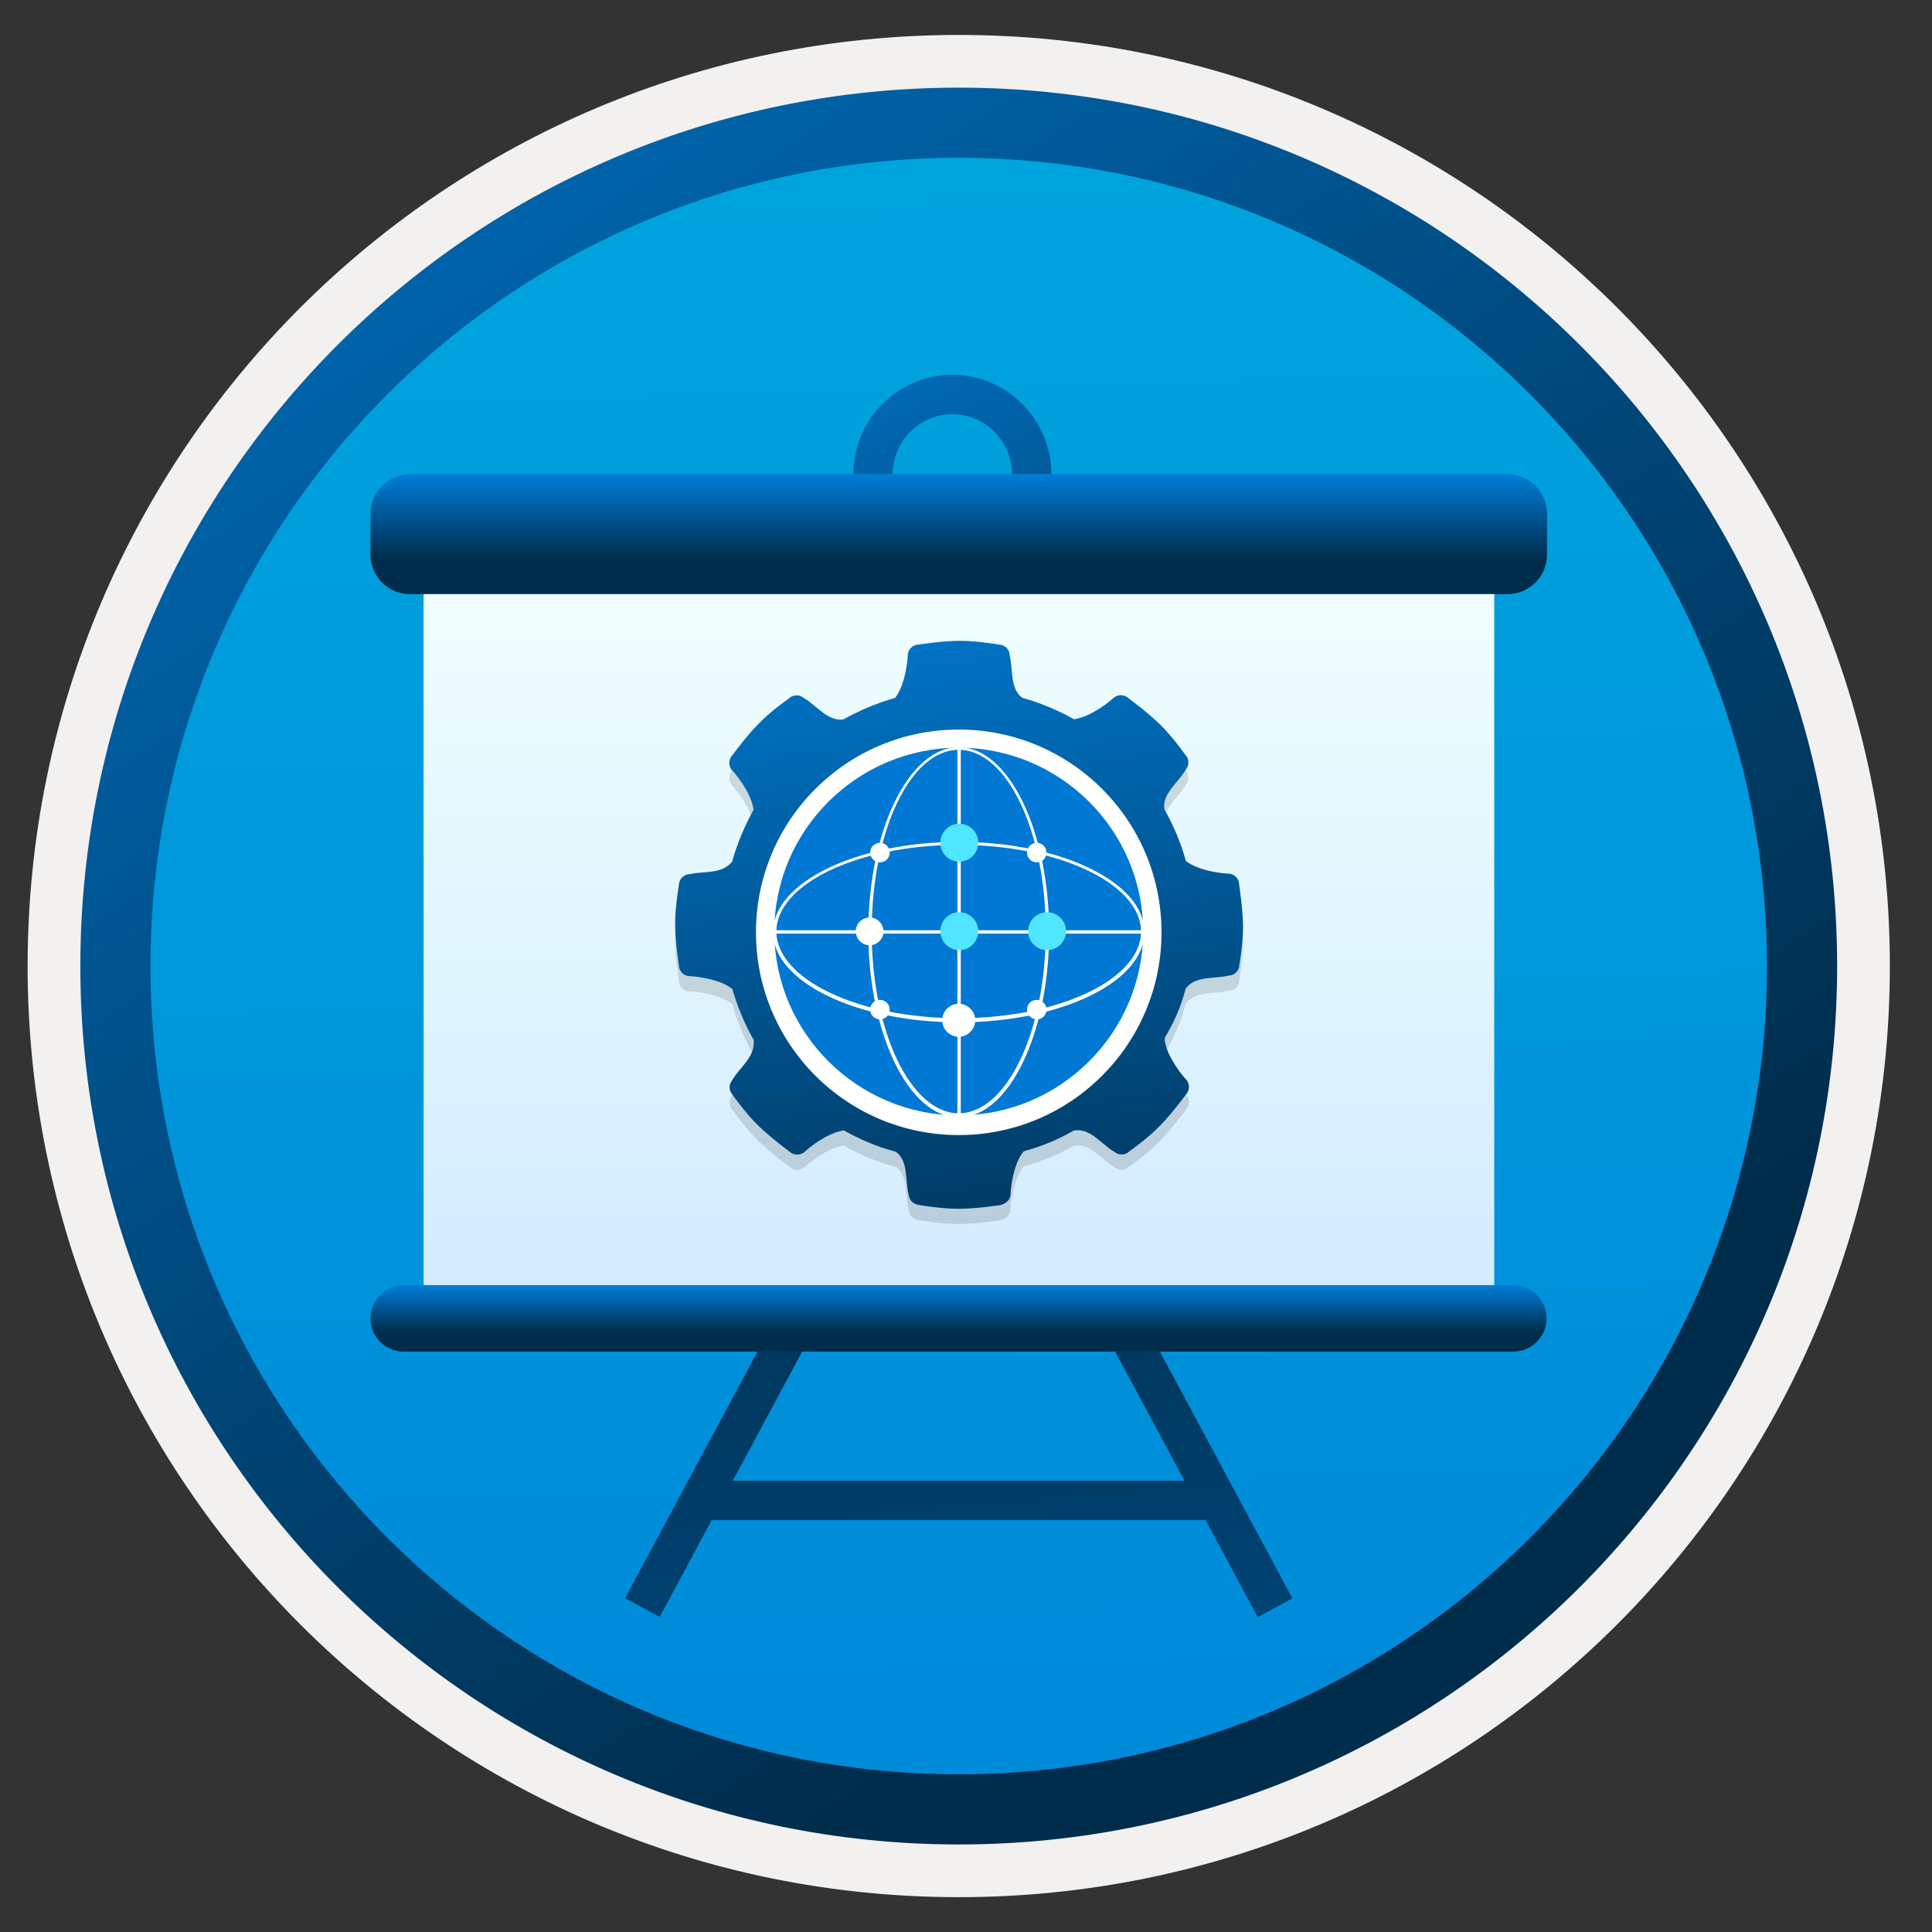
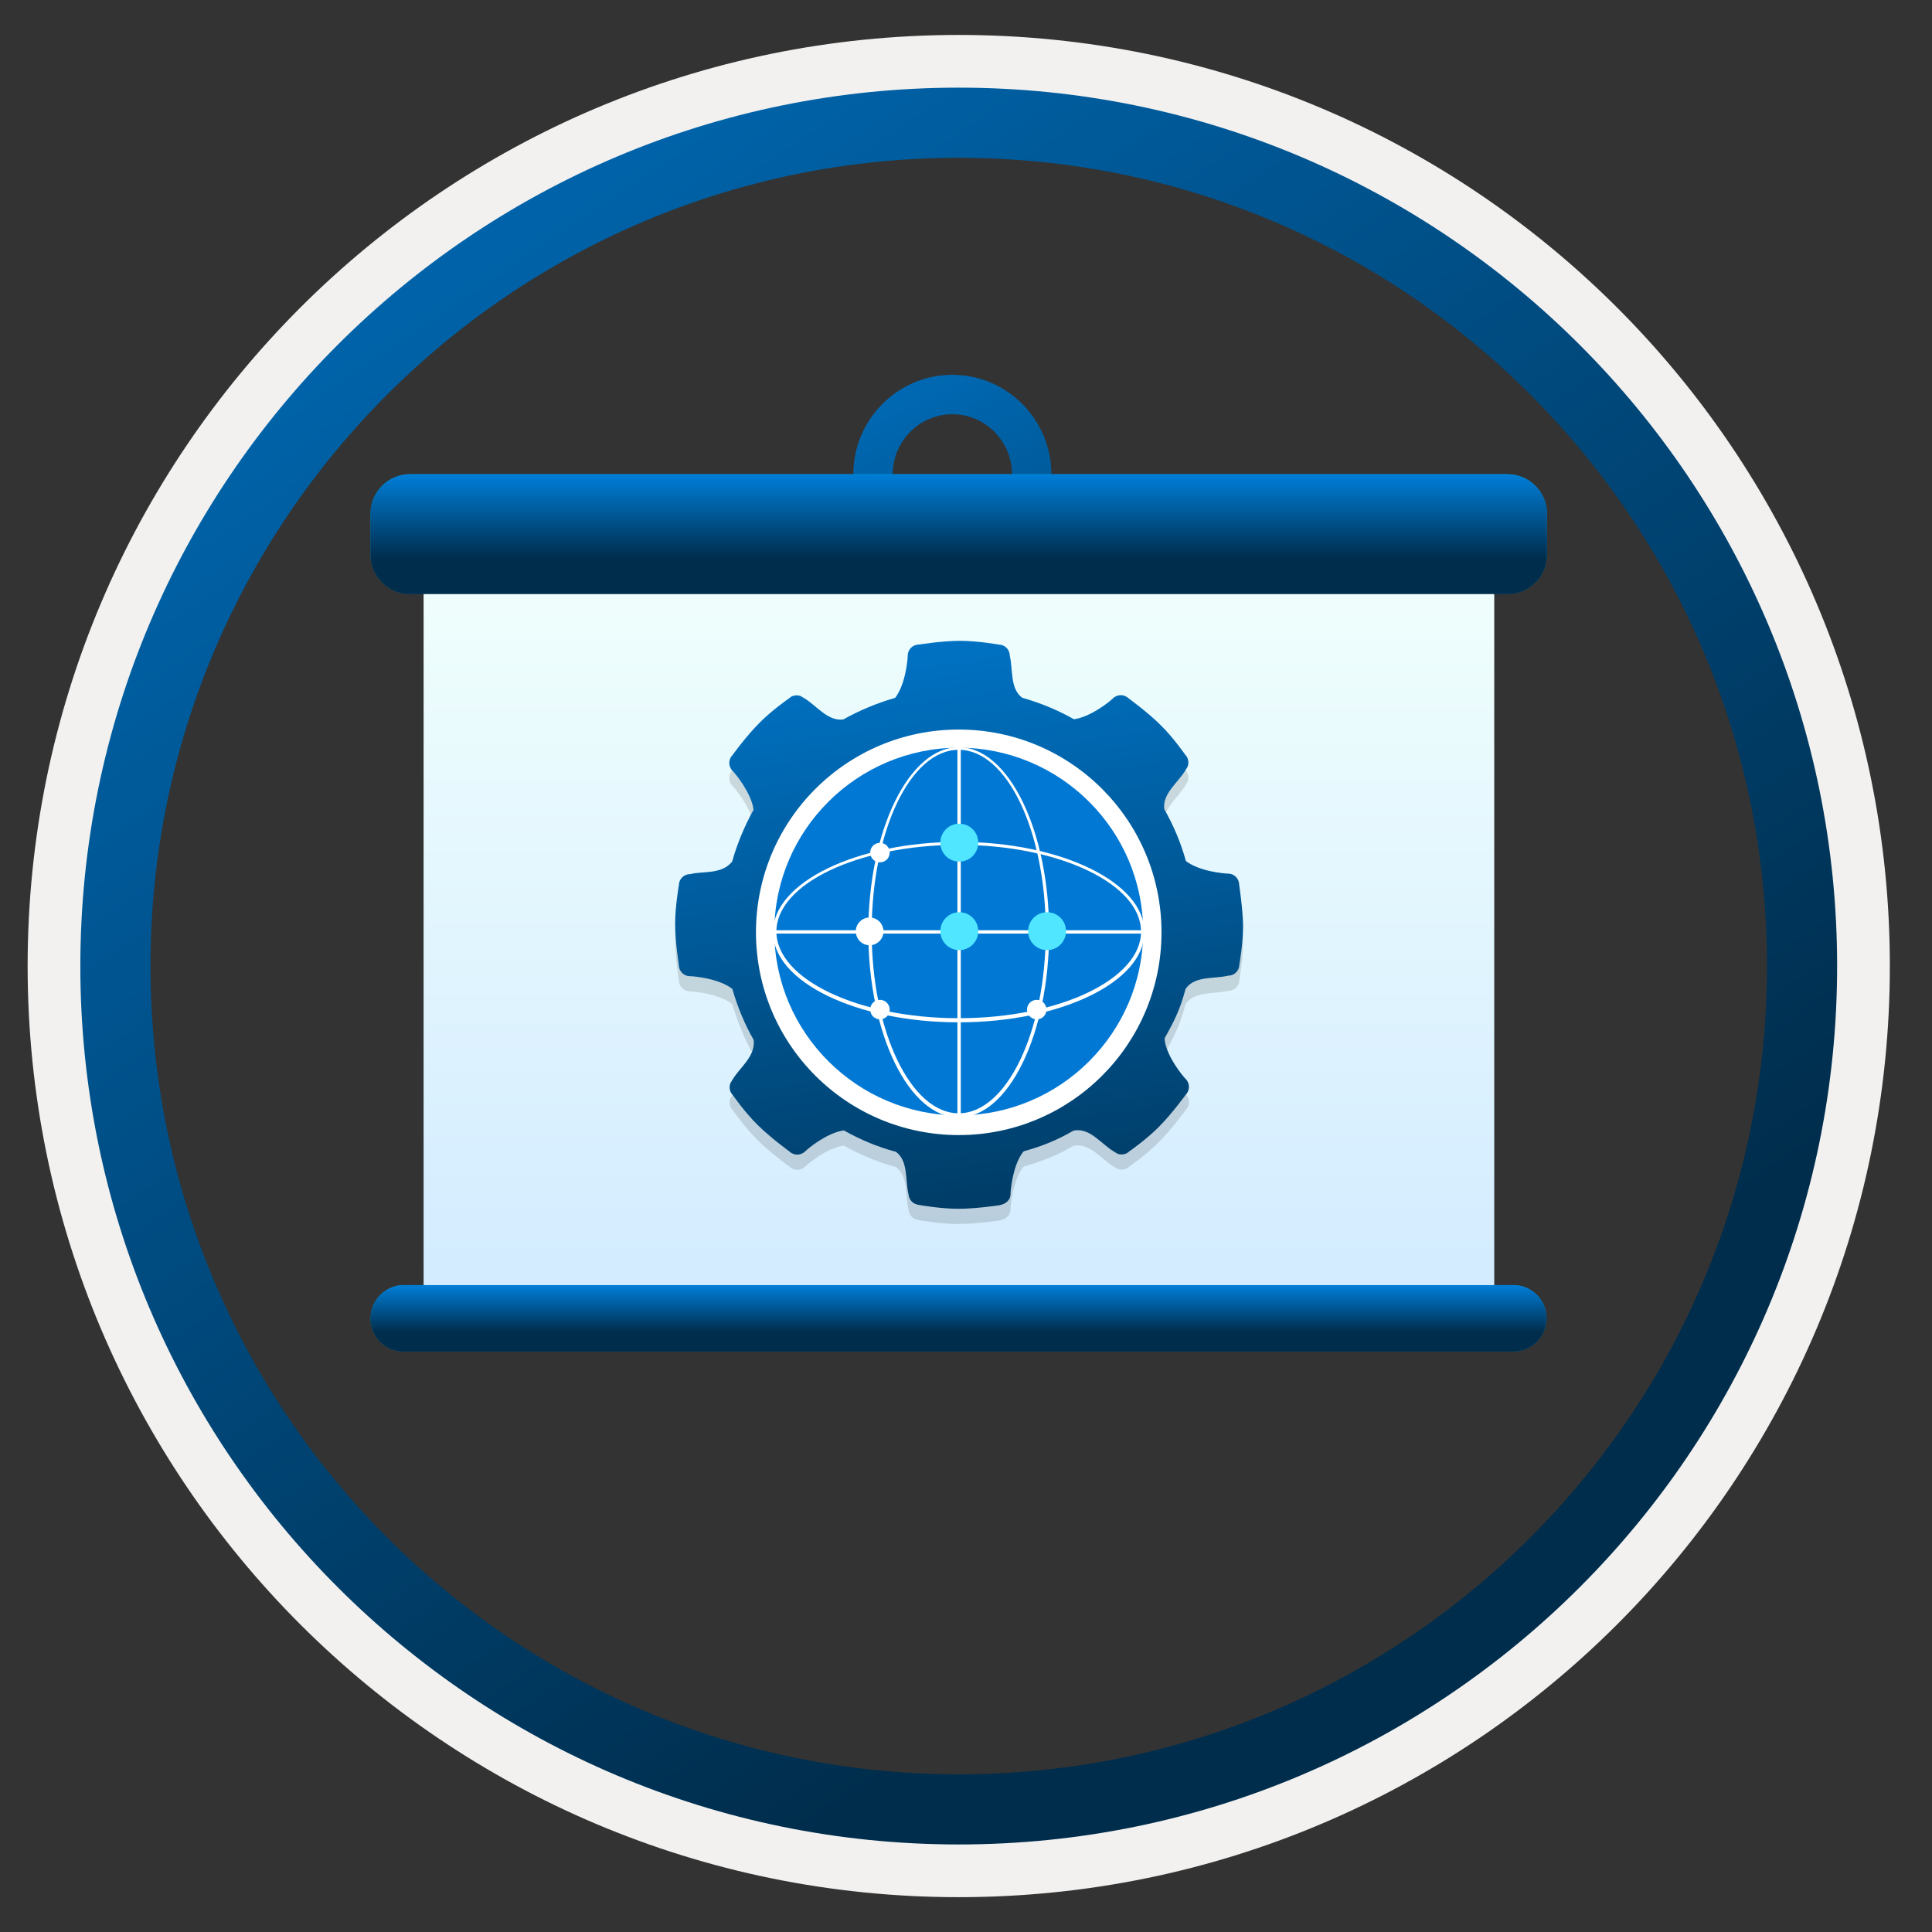
<svg xmlns="http://www.w3.org/2000/svg" width="103" height="103" viewBox="0 0 103 103" fill="none">
  <rect x="0" y="0" width="103" height="103" fill="#333333" stroke="none" />
-   <path d="M51.113 98.313C25.263 98.313 4.303 77.363 4.303 51.503C4.303 25.643 25.263 4.693 51.113 4.693C76.963 4.693 97.922 25.653 97.922 51.503C97.922 77.353 76.963 98.313 51.113 98.313Z" fill="url(#paint0_linear)" />
  <path fill-rule="evenodd" clip-rule="evenodd" d="M97.013 51.503C97.013 76.853 76.463 97.403 51.112 97.403C25.762 97.403 5.213 76.853 5.213 51.503C5.213 26.153 25.762 5.603 51.112 5.603C76.463 5.603 97.013 26.153 97.013 51.503ZM51.112 1.863C78.532 1.863 100.753 24.083 100.753 51.503C100.753 78.923 78.522 101.143 51.112 101.143C23.692 101.143 1.473 78.913 1.473 51.503C1.473 24.083 23.692 1.863 51.112 1.863Z" fill="#F2F1F0" />
  <path fill-rule="evenodd" clip-rule="evenodd" d="M94.203 51.503C94.203 75.303 74.912 94.593 51.112 94.593C27.312 94.593 8.023 75.303 8.023 51.503C8.023 27.703 27.312 8.413 51.112 8.413C74.912 8.413 94.203 27.703 94.203 51.503ZM51.112 4.673C76.972 4.673 97.942 25.643 97.942 51.503C97.942 77.363 76.972 98.333 51.112 98.333C25.253 98.333 4.283 77.363 4.283 51.503C4.283 25.643 25.242 4.673 51.112 4.673Z" fill="url(#paint1_linear)" />
  <path d="M50.773 30.603C47.863 30.603 45.493 28.223 45.493 25.293C45.493 22.363 47.863 19.983 50.773 19.983C53.683 19.983 56.053 22.363 56.053 25.293C56.053 28.223 53.673 30.603 50.773 30.603ZM50.773 22.083C49.023 22.083 47.593 23.523 47.593 25.293C47.593 27.063 49.023 28.503 50.773 28.503C52.523 28.503 53.953 27.063 53.953 25.293C53.953 23.523 52.523 22.083 50.773 22.083Z" fill="url(#paint2_linear)" />
-   <path d="M64.273 81.043H37.943L35.173 86.203L33.323 85.203L40.993 70.923L42.833 71.933L39.063 78.943H63.153L59.383 71.933L61.233 70.933L68.903 85.213L67.053 86.213L64.273 81.043Z" fill="url(#paint3_linear)" />
  <path d="M79.653 30.963H22.593V69.313H79.653V30.963Z" fill="url(#paint4_linear)" />
  <path d="M21.853 25.283H80.373C81.523 25.283 82.473 26.223 82.473 27.383V29.573C82.473 30.723 81.533 31.673 80.373 31.673H21.853C20.703 31.673 19.753 30.733 19.753 29.573V27.383C19.753 26.223 20.693 25.283 21.853 25.283Z" fill="url(#paint5_linear)" />
  <path d="M21.523 68.513H80.683C81.663 68.513 82.453 69.313 82.453 70.283C82.453 71.253 81.653 72.053 80.683 72.053H21.523C20.543 72.063 19.753 71.263 19.753 70.293C19.753 69.313 20.553 68.513 21.523 68.513Z" fill="url(#paint6_linear)" />
  <path d="M79.653 30.963H22.593V69.313H79.653V30.963Z" fill="url(#paint7_linear)" />
  <path d="M21.853 25.283H80.373C81.523 25.283 82.473 26.223 82.473 27.383V29.573C82.473 30.723 81.533 31.673 80.373 31.673H21.853C20.703 31.673 19.753 30.733 19.753 29.573V27.383C19.753 26.223 20.693 25.283 21.853 25.283Z" fill="url(#paint8_linear)" />
  <path d="M21.523 68.513H80.683C81.663 68.513 82.453 69.313 82.453 70.283C82.453 71.253 81.653 72.053 80.683 72.053H21.523C20.543 72.063 19.753 71.263 19.753 70.293C19.753 69.313 20.553 68.513 21.523 68.513Z" fill="url(#paint9_linear)" />
  <path opacity="0.15" d="M66.062 47.974C66.062 47.644 65.793 47.384 65.473 47.384C65.263 47.384 63.933 47.264 63.223 46.714C63.223 46.714 63.223 46.704 63.223 46.714C62.953 45.734 62.563 44.814 62.073 43.954C61.953 43.134 62.803 42.534 63.193 41.884C63.263 41.774 63.303 41.704 63.323 41.664C63.393 41.454 63.353 41.214 63.193 41.054C63.193 41.054 62.543 40.114 61.863 39.454C61.183 38.794 60.173 38.044 60.173 38.044C59.943 37.814 59.563 37.814 59.333 38.044C59.183 38.194 58.173 39.024 57.263 39.154C57.253 39.154 57.253 39.154 57.253 39.154C56.413 38.674 55.463 38.284 54.513 38.014H54.503C53.833 37.524 54.013 36.494 53.833 35.764C53.833 35.434 53.563 35.174 53.243 35.174C53.243 35.174 52.123 34.974 51.173 34.974C50.223 34.974 48.983 35.174 48.983 35.174C48.653 35.174 48.393 35.444 48.393 35.764C48.393 35.974 48.273 37.304 47.723 38.014C46.783 38.284 45.793 38.694 44.963 39.164C44.143 39.284 43.543 38.434 42.893 38.044C42.783 37.974 42.713 37.934 42.673 37.914C42.463 37.844 42.223 37.884 42.063 38.044C42.063 38.044 41.123 38.694 40.463 39.374C39.793 40.044 39.053 41.064 39.053 41.064C38.823 41.294 38.823 41.674 39.053 41.904C39.203 42.054 40.053 43.074 40.173 43.974V43.984C39.703 44.824 39.293 45.804 39.033 46.744C39.033 46.744 39.043 46.724 39.033 46.744C38.463 47.444 37.513 47.234 36.783 47.414C36.453 47.414 36.193 47.684 36.193 48.004C36.193 48.004 35.993 49.124 35.993 50.074C35.993 51.024 36.193 52.264 36.193 52.264C36.193 52.594 36.463 52.854 36.783 52.854C36.993 52.854 38.323 52.974 39.033 53.524C39.053 53.514 39.043 53.534 39.043 53.534C39.313 54.474 39.703 55.424 40.183 56.254C40.173 56.264 40.183 56.254 40.183 56.284C40.263 57.144 39.453 57.704 39.063 58.354C38.993 58.464 38.953 58.534 38.933 58.574C38.863 58.784 38.903 59.024 39.063 59.184C39.063 59.184 39.713 60.124 40.393 60.784C41.063 61.454 42.083 62.194 42.083 62.194C42.313 62.424 42.693 62.424 42.923 62.194C43.073 62.044 44.093 61.194 44.993 61.074C44.993 61.074 44.993 61.074 45.003 61.084C45.863 61.564 46.753 61.944 47.723 62.204C47.733 62.204 47.763 62.214 47.763 62.214C48.433 62.704 48.253 63.734 48.433 64.464C48.473 64.794 48.653 65.004 49.023 65.054C49.023 65.054 50.143 65.254 51.093 65.254C52.043 65.254 53.283 65.064 53.283 65.064C53.613 65.004 53.873 64.794 53.873 64.474C53.873 64.264 53.993 62.934 54.543 62.224C54.543 62.224 54.563 62.204 54.593 62.184C55.583 61.904 56.333 61.604 57.203 61.104C57.243 61.084 57.203 61.094 57.303 61.074C58.123 60.954 58.723 61.804 59.373 62.194C59.483 62.264 59.553 62.304 59.593 62.324C59.803 62.394 60.043 62.354 60.203 62.194C60.203 62.194 61.143 61.544 61.803 60.864C62.473 60.194 63.213 59.174 63.213 59.174C63.443 58.944 63.443 58.564 63.213 58.334C63.063 58.184 62.213 57.164 62.093 56.264C62.083 56.174 62.093 56.164 62.103 56.134C62.603 55.254 62.913 54.614 63.183 53.614C63.183 53.614 63.173 53.584 63.233 53.494C63.723 52.824 64.753 53.004 65.483 52.824C65.813 52.824 66.073 52.554 66.073 52.234C66.073 52.234 66.273 51.114 66.273 50.164C66.253 49.214 66.062 47.974 66.062 47.974Z" fill="#1F1D20" />
  <path d="M66.062 47.164C66.062 46.834 65.793 46.574 65.473 46.574C65.263 46.574 63.933 46.454 63.223 45.904C63.223 45.904 63.223 45.894 63.223 45.904C62.953 44.924 62.563 44.004 62.073 43.144C61.953 42.324 62.803 41.724 63.193 41.074C63.263 40.964 63.303 40.894 63.323 40.854C63.393 40.644 63.353 40.404 63.193 40.244C63.193 40.244 62.543 39.304 61.863 38.644C61.193 37.974 60.173 37.234 60.173 37.234C59.943 37.004 59.563 37.004 59.333 37.234C59.183 37.384 58.173 38.214 57.263 38.344C57.253 38.344 57.253 38.344 57.253 38.344C56.413 37.864 55.463 37.474 54.513 37.204H54.503C53.833 36.714 54.013 35.684 53.833 34.954C53.833 34.624 53.563 34.364 53.243 34.364C53.243 34.364 52.123 34.164 51.173 34.164C50.223 34.164 48.983 34.364 48.983 34.364C48.653 34.364 48.393 34.634 48.393 34.954C48.393 35.164 48.273 36.494 47.723 37.204C46.783 37.474 45.793 37.884 44.963 38.354C44.143 38.474 43.543 37.624 42.893 37.234C42.783 37.164 42.713 37.124 42.673 37.104C42.463 37.034 42.223 37.074 42.063 37.234C42.063 37.234 41.123 37.884 40.463 38.564C39.793 39.234 39.053 40.254 39.053 40.254C38.823 40.484 38.823 40.864 39.053 41.094C39.203 41.244 40.053 42.264 40.173 43.164V43.174C39.703 44.014 39.293 44.994 39.033 45.934C39.033 45.934 39.043 45.914 39.033 45.934C38.463 46.634 37.513 46.424 36.783 46.604C36.453 46.604 36.193 46.874 36.193 47.194C36.193 47.194 35.993 48.314 35.993 49.264C35.993 50.214 36.193 51.454 36.193 51.454C36.193 51.784 36.463 52.044 36.783 52.044C36.993 52.044 38.323 52.164 39.033 52.714C39.053 52.704 39.043 52.724 39.043 52.724C39.313 53.664 39.703 54.614 40.183 55.444C40.173 55.454 40.183 55.444 40.183 55.474C40.263 56.334 39.453 56.894 39.063 57.544C38.993 57.654 38.953 57.724 38.933 57.764C38.863 57.974 38.903 58.214 39.063 58.374C39.063 58.374 39.713 59.314 40.393 59.974C41.063 60.644 42.083 61.384 42.083 61.384C42.313 61.614 42.693 61.614 42.923 61.384C43.073 61.234 44.093 60.384 44.993 60.264C44.993 60.264 44.993 60.264 45.003 60.274C45.863 60.754 46.753 61.134 47.723 61.394C47.733 61.394 47.763 61.404 47.763 61.404C48.433 61.894 48.253 62.924 48.433 63.654C48.473 63.984 48.653 64.194 49.023 64.244C49.023 64.244 50.143 64.444 51.093 64.444C52.043 64.444 53.283 64.254 53.283 64.254C53.613 64.194 53.873 63.984 53.873 63.664C53.873 63.454 53.993 62.124 54.543 61.414C54.543 61.414 54.563 61.394 54.593 61.374C55.583 61.094 56.333 60.794 57.203 60.294C57.243 60.274 57.203 60.284 57.303 60.264C58.123 60.144 58.723 60.994 59.373 61.384C59.483 61.454 59.553 61.494 59.593 61.514C59.803 61.584 60.043 61.544 60.203 61.384C60.203 61.384 61.143 60.734 61.803 60.054C62.473 59.384 63.213 58.364 63.213 58.364C63.443 58.134 63.443 57.754 63.213 57.524C63.063 57.374 62.213 56.354 62.093 55.454C62.083 55.364 62.093 55.354 62.103 55.324C62.603 54.444 62.913 53.804 63.183 52.804C63.183 52.804 63.173 52.774 63.233 52.684C63.723 52.014 64.753 52.194 65.483 52.014C65.813 52.014 66.073 51.744 66.073 51.424C66.073 51.424 66.273 50.304 66.273 49.354C66.253 48.404 66.062 47.164 66.062 47.164Z" fill="url(#paint10_linear)" />
  <path d="M51.113 60.514C57.083 60.514 61.923 55.674 61.923 49.704C61.923 43.733 57.083 38.894 51.113 38.894C45.142 38.894 40.303 43.733 40.303 49.704C40.303 55.674 45.142 60.514 51.113 60.514Z" fill="white" />
  <path d="M52.583 49.554H52.763" stroke="#75757A" stroke-width="1.013" stroke-miterlimit="10" />
  <path d="M52.583 41.954H52.763" stroke="#75757A" stroke-width="1.013" stroke-miterlimit="10" />
  <path d="M51.112 59.463C56.523 59.463 60.943 55.063 60.943 49.663C60.943 44.263 56.523 39.863 51.112 39.863C45.703 39.863 41.282 44.263 41.282 49.663C41.282 55.053 45.703 59.463 51.112 59.463Z" fill="#0078D4" />
  <path d="M51.222 39.903H51.042V59.463H51.222V39.903Z" fill="white" />
  <path d="M51.112 54.503C45.663 54.503 41.212 52.343 41.212 49.693C41.212 47.053 45.663 44.883 51.112 44.883C56.562 44.883 61.013 47.043 61.013 49.693C61.013 52.343 56.562 54.503 51.112 54.503ZM51.112 45.043C45.742 45.043 41.392 47.133 41.392 49.663C41.392 52.193 45.733 54.283 51.112 54.283C56.492 54.283 60.833 52.193 60.833 49.663C60.822 47.133 56.483 45.043 51.112 45.043Z" fill="white" />
  <path d="M51.112 59.574C48.462 59.574 46.292 55.133 46.292 49.703C46.292 44.273 48.462 39.834 51.112 39.834C53.763 39.834 55.932 44.273 55.932 49.703C55.932 55.133 53.763 59.574 51.112 59.574ZM51.112 39.974C48.532 39.974 46.472 44.303 46.472 49.663C46.472 55.023 48.572 59.353 51.112 59.353C53.653 59.353 55.752 55.023 55.752 49.663C55.752 44.303 53.682 39.974 51.112 39.974Z" fill="white" />
  <path d="M60.932 49.593H41.322V49.773H60.943L60.932 49.593Z" fill="white" />
-   <path d="M51.112 55.274C51.593 55.274 51.992 54.874 51.992 54.394C51.992 53.914 51.593 53.514 51.112 53.514C50.633 53.514 50.233 53.914 50.233 54.394C50.233 54.874 50.633 55.274 51.112 55.274Z" fill="white" />
  <path d="M46.362 50.394C46.763 50.394 47.102 50.064 47.102 49.654C47.102 49.254 46.773 48.914 46.362 48.914C45.962 48.914 45.623 49.244 45.623 49.654C45.633 50.074 45.962 50.394 46.362 50.394Z" fill="white" />
  <path d="M51.142 50.653C51.703 50.653 52.153 50.203 52.153 49.643C52.153 49.083 51.703 48.633 51.142 48.633C50.583 48.633 50.133 49.083 50.133 49.643C50.133 50.203 50.583 50.653 51.142 50.653Z" fill="#50E6FF" />
  <path d="M51.142 45.934C51.703 45.934 52.153 45.484 52.153 44.924C52.153 44.364 51.703 43.914 51.142 43.914C50.583 43.914 50.133 44.364 50.133 44.924C50.133 45.494 50.583 45.934 51.142 45.934Z" fill="#50E6FF" />
  <path d="M55.822 50.653C56.383 50.653 56.833 50.203 56.833 49.643C56.833 49.083 56.383 48.633 55.822 48.633C55.263 48.633 54.812 49.083 54.812 49.643C54.812 50.203 55.263 50.653 55.822 50.653Z" fill="#50E6FF" />
  <path d="M55.273 54.344C55.562 54.344 55.792 54.114 55.792 53.824C55.792 53.544 55.562 53.304 55.273 53.304C54.983 53.304 54.752 53.534 54.752 53.824C54.752 54.114 54.983 54.344 55.273 54.344Z" fill="white" />
  <path d="M46.913 54.344C47.203 54.344 47.432 54.114 47.432 53.824C47.432 53.544 47.203 53.304 46.913 53.304C46.623 53.304 46.392 53.534 46.392 53.824C46.392 54.114 46.633 54.344 46.913 54.344Z" fill="white" />
-   <path d="M55.273 45.974C55.562 45.974 55.792 45.744 55.792 45.454C55.792 45.164 55.562 44.934 55.273 44.934C54.983 44.934 54.752 45.164 54.752 45.454C54.752 45.744 54.983 45.974 55.273 45.974Z" fill="white" />
  <path d="M46.913 45.974C47.203 45.974 47.432 45.744 47.432 45.454C47.432 45.164 47.203 44.934 46.913 44.934C46.623 44.934 46.392 45.164 46.392 45.454C46.392 45.744 46.633 45.974 46.913 45.974Z" fill="white" />
  <defs>
    <linearGradient id="paint0_linear" x1="49.343" y1="-13.286" x2="53.325" y2="132.484" gradientUnits="userSpaceOnUse">
      <stop stop-color="#00ABDE" />
      <stop offset="1" stop-color="#007ED8" />
    </linearGradient>
    <linearGradient id="paint1_linear" x1="2.546" y1="-20.122" x2="98.074" y2="120.76" gradientUnits="userSpaceOnUse">
      <stop stop-color="#007ED8" />
      <stop offset="0.707" stop-color="#002D4C" />
    </linearGradient>
    <linearGradient id="paint2_linear" x1="43.179" y1="9.627" x2="71.428" y2="67.909" gradientUnits="userSpaceOnUse">
      <stop stop-color="#007ED8" />
      <stop offset="0.707" stop-color="#002D4C" />
    </linearGradient>
    <linearGradient id="paint3_linear" x1="57.315" y1="161.339" x2="45.42" y2="15.337" gradientUnits="userSpaceOnUse">
      <stop stop-color="#007ED8" />
      <stop offset="0.707" stop-color="#002D4C" />
    </linearGradient>
    <linearGradient id="paint4_linear" x1="51.123" y1="69.319" x2="51.123" y2="30.968" gradientUnits="userSpaceOnUse">
      <stop stop-color="#D2EBFF" />
      <stop offset="1" stop-color="#F0FFFD" />
    </linearGradient>
    <linearGradient id="paint5_linear" x1="51.113" y1="25.296" x2="51.113" y2="31.676" gradientUnits="userSpaceOnUse">
      <stop stop-color="#0099BE" />
      <stop offset="1" stop-color="#006E97" />
    </linearGradient>
    <linearGradient id="paint6_linear" x1="51.107" y1="68.52" x2="51.107" y2="72.066" gradientUnits="userSpaceOnUse">
      <stop stop-color="#0099BE" />
      <stop offset="1" stop-color="#006E97" />
    </linearGradient>
    <linearGradient id="paint7_linear" x1="51.123" y1="69.319" x2="51.123" y2="30.968" gradientUnits="userSpaceOnUse">
      <stop stop-color="#D2EBFF" />
      <stop offset="1" stop-color="#F0FFFD" />
    </linearGradient>
    <linearGradient id="paint8_linear" x1="51.113" y1="25.296" x2="51.113" y2="31.676" gradientUnits="userSpaceOnUse">
      <stop stop-color="#007ED8" />
      <stop offset="0.707" stop-color="#002D4C" />
    </linearGradient>
    <linearGradient id="paint9_linear" x1="51.107" y1="68.52" x2="51.107" y2="72.066" gradientUnits="userSpaceOnUse">
      <stop stop-color="#007ED8" />
      <stop offset="0.707" stop-color="#002D4C" />
    </linearGradient>
    <linearGradient id="paint10_linear" x1="47.937" y1="27.531" x2="57.296" y2="91.645" gradientUnits="userSpaceOnUse">
      <stop stop-color="#007ED8" />
      <stop offset="0.707" stop-color="#002D4C" />
    </linearGradient>
  </defs>
</svg>